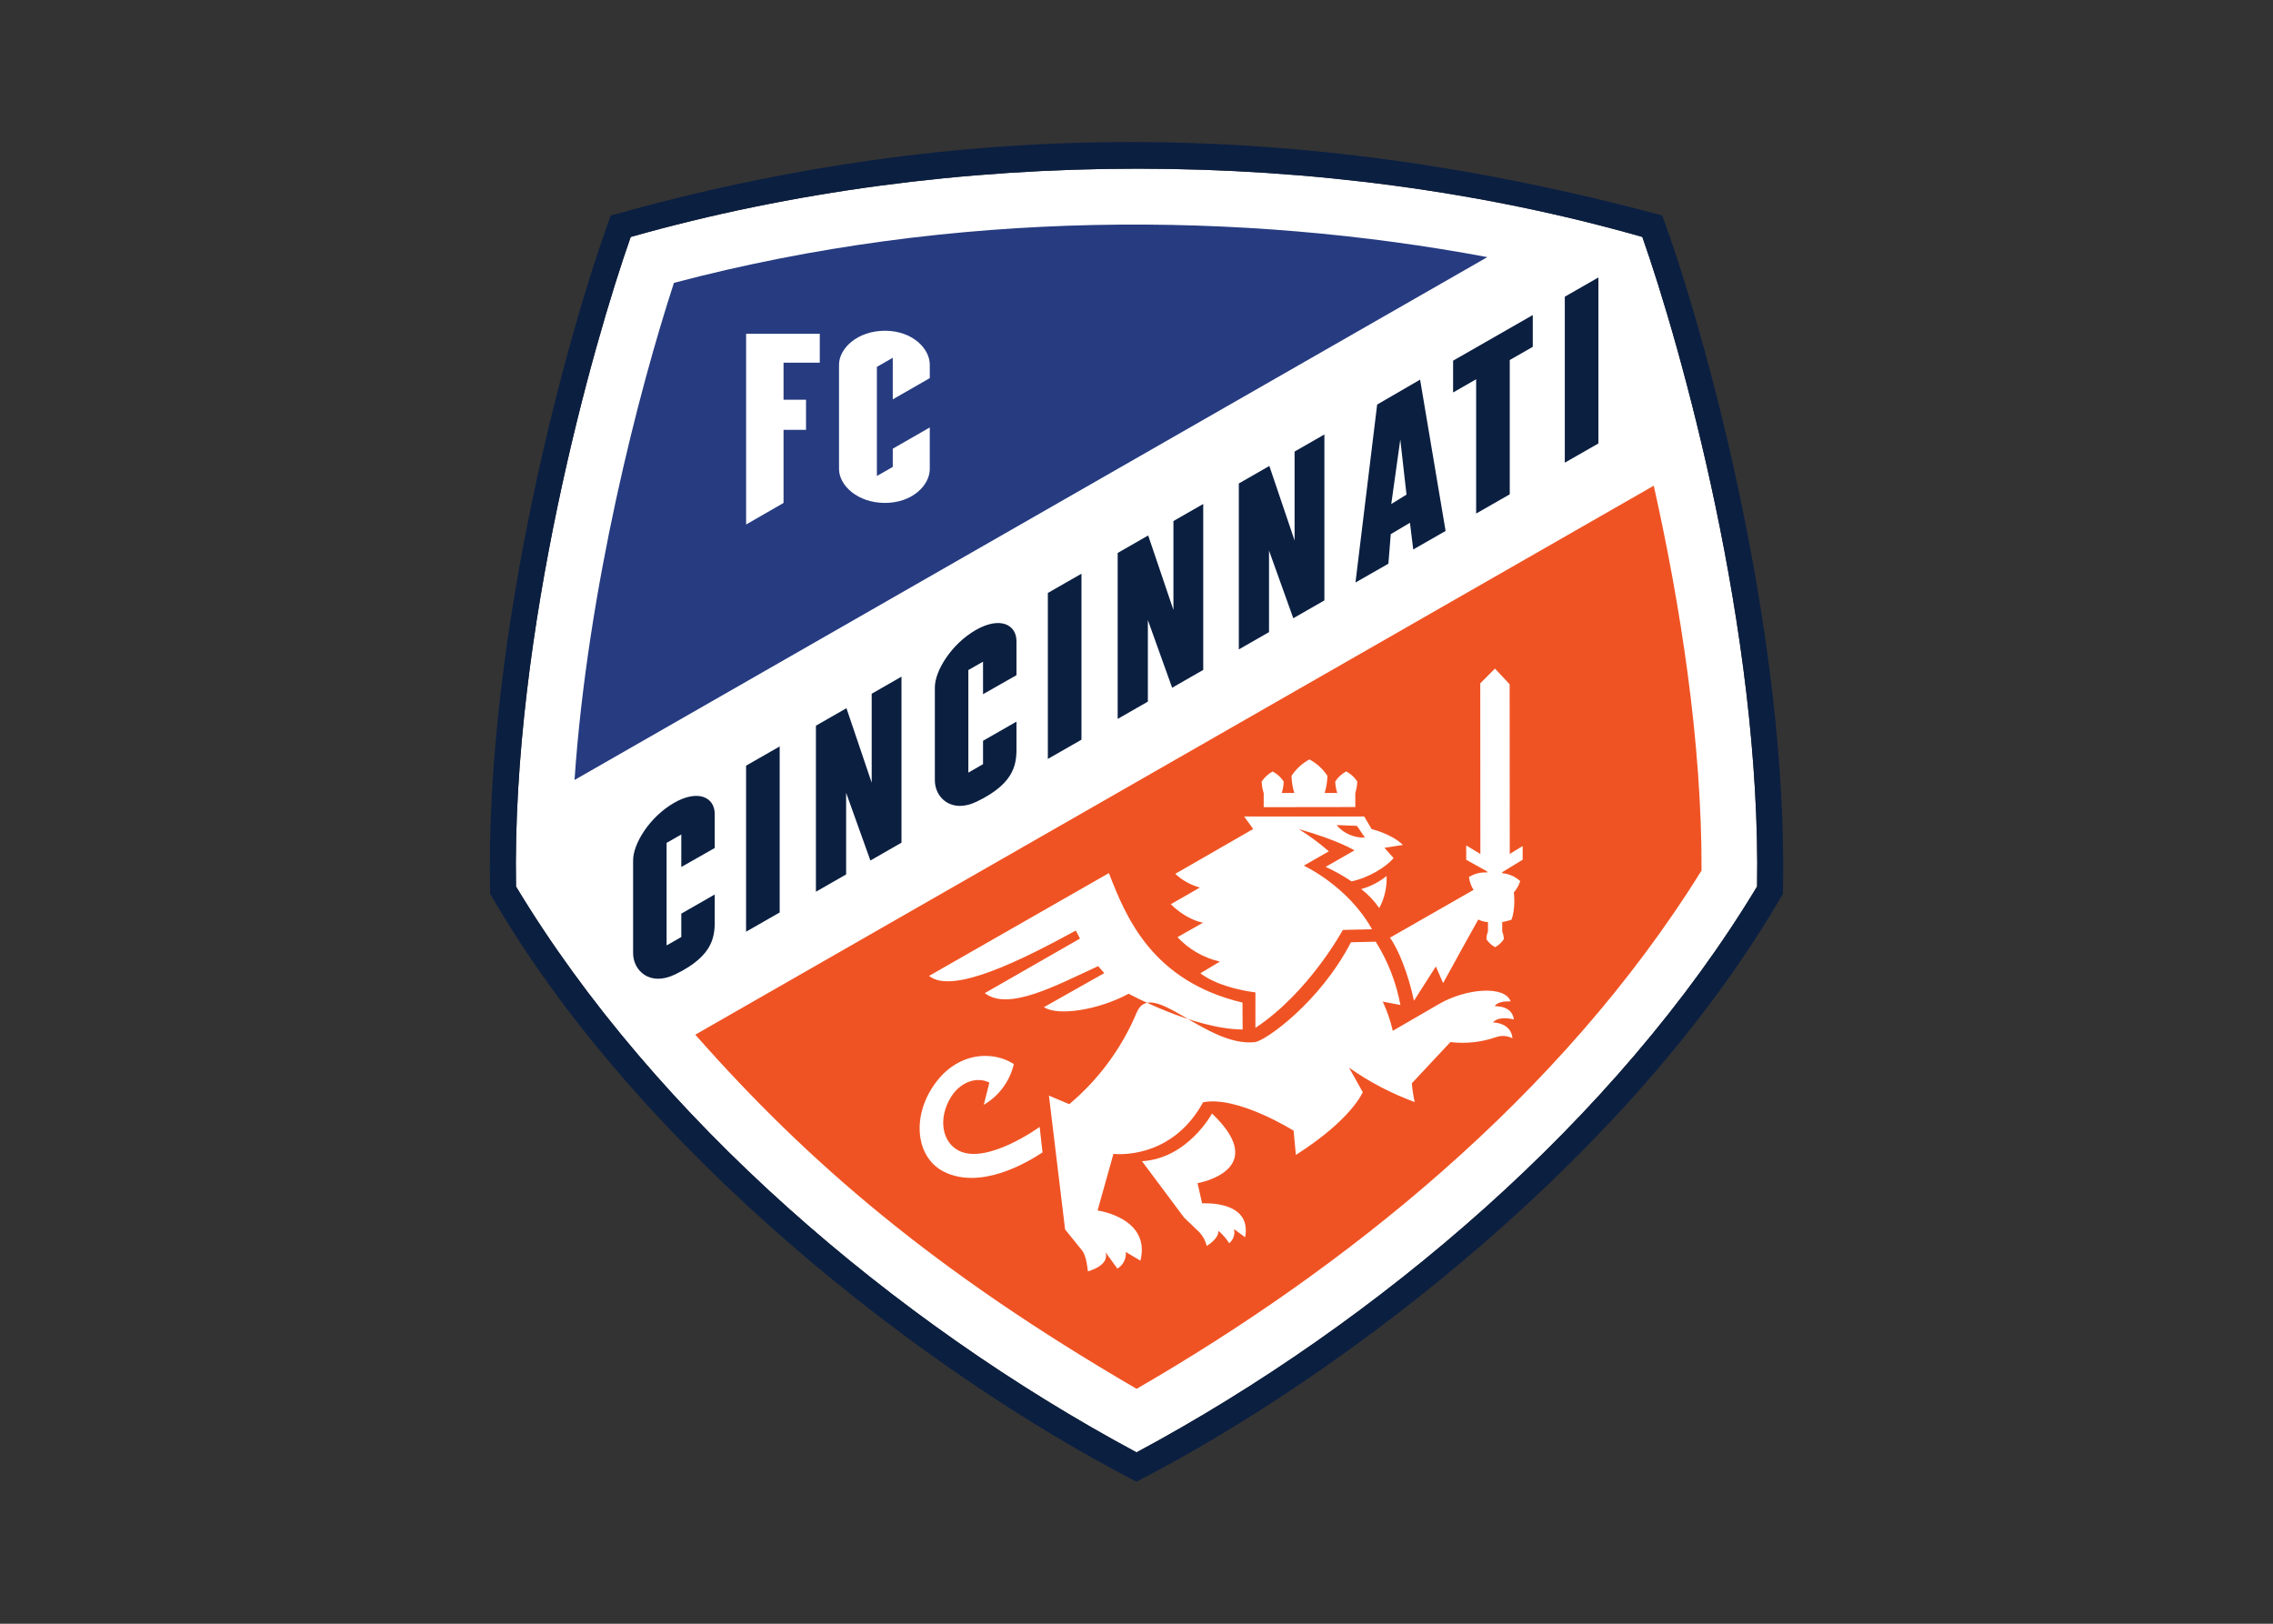
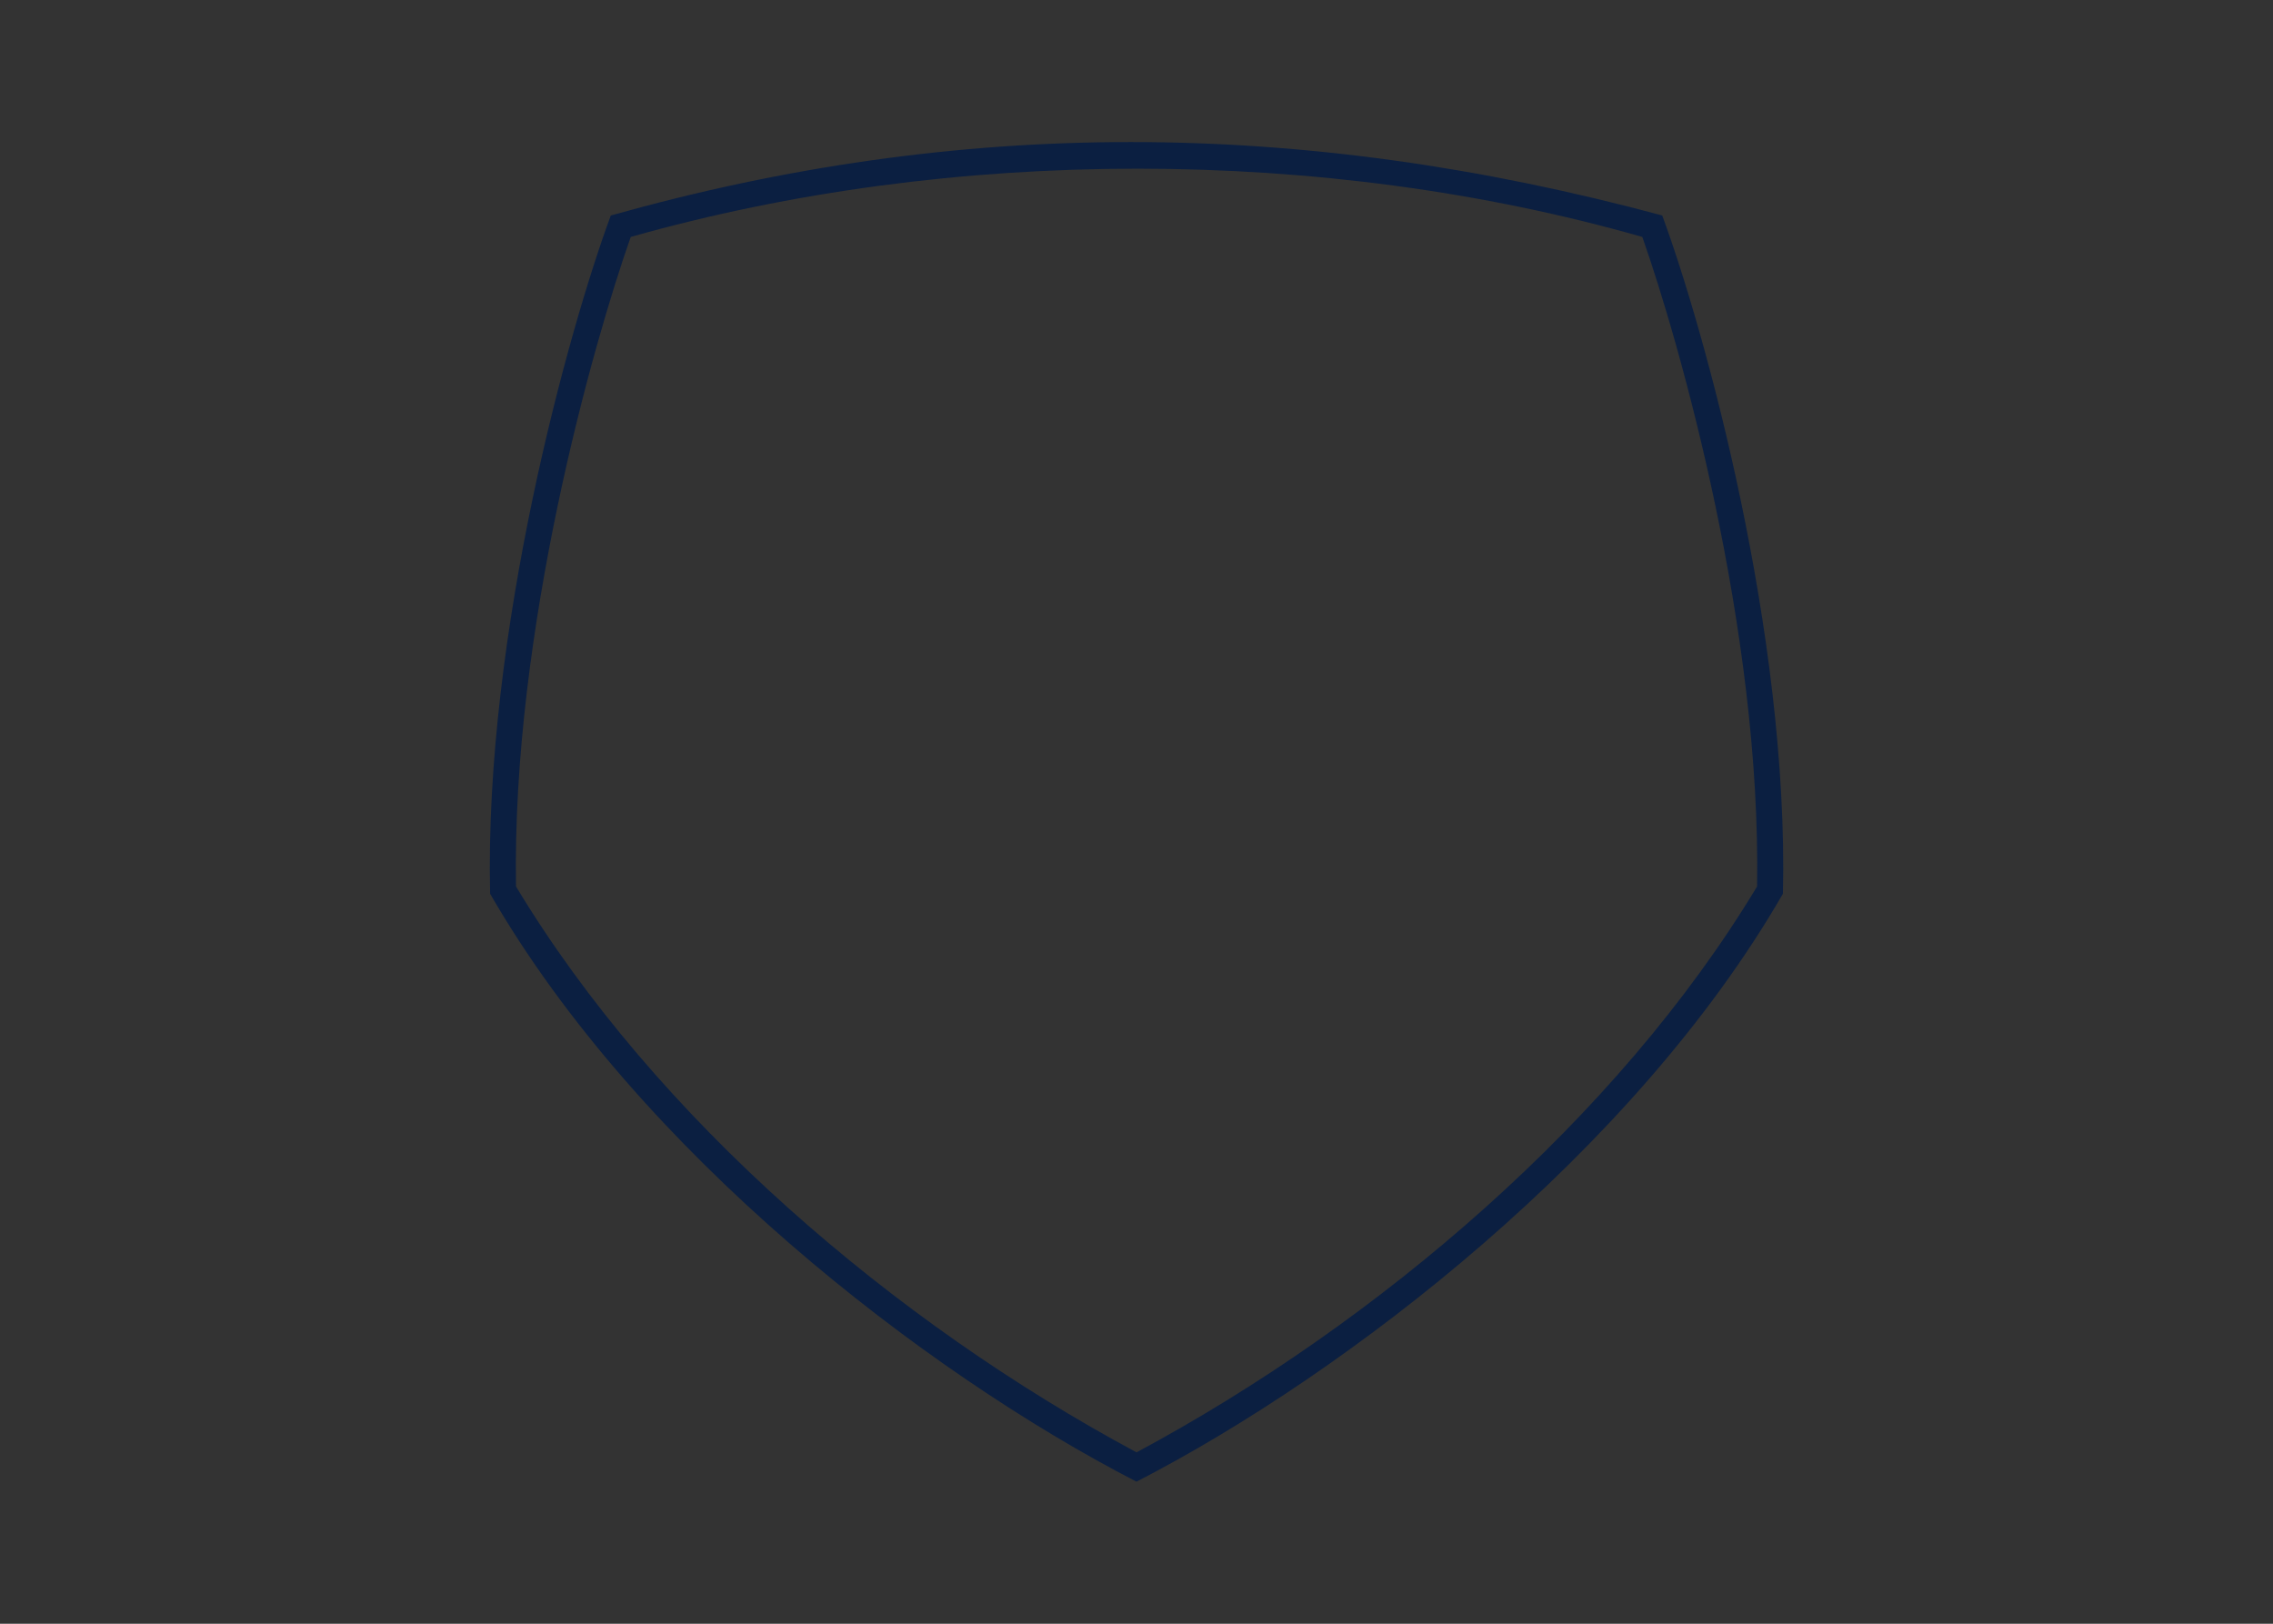
<svg xmlns="http://www.w3.org/2000/svg" version="1.1" id="katman_1" x="0px" y="0px" viewBox="0 0 560 400" style="enable-background:new 0 0 560 400;" xml:space="preserve">
  <rect x="0" y="0" width="560" height="400" fill="#333333" stroke="none" />
  <style type="text/css">
	.st0{fill-rule:evenodd;clip-rule:evenodd;fill:#FFFFFF;}
	.st1{fill-rule:evenodd;clip-rule:evenodd;fill:#0B1F41;}
	.st2{fill-rule:evenodd;clip-rule:evenodd;fill:#263B80;}
	.st3{fill-rule:evenodd;clip-rule:evenodd;fill:#F05323;}
</style>
-   <path class="st0" d="M404.62,58.37c9.23,26.17,29.35,97.08,28.27,160.01c-34.39,57.09-93.16,107.35-152.88,139.4  c-59.72-32.05-118.49-82.31-152.88-139.4c-1.08-62.93,19.03-133.85,28.26-160.01C234.58,35.95,326.07,35.95,404.62,58.37  L404.62,58.37z" />
  <path class="st1" d="M404.62,58.37c9.23,26.17,29.35,97.08,28.27,160.01c-34.39,57.09-93.16,107.35-152.88,139.4  c-59.72-32.05-118.49-82.31-152.88-139.4c-1.08-62.93,19.03-133.85,28.26-160.01C234.58,35.95,326.07,35.95,404.62,58.37  L404.62,58.37z M150.48,53.09c85.69-24.13,169.56-24.12,259.04-0.01c10.35,27.97,31.22,102.95,29.74,167.08  C402.61,283.73,332.13,338.16,280,365c-52.13-26.84-122.61-81.27-159.25-144.83C119.27,156.03,140.13,81.06,150.48,53.09  L150.48,53.09z" />
-   <path class="st1" d="M214.76,192.82l-6.22-18.36l-7.52,4.31v40.9l7.44-4.26V195.3l5.98,16.68l7.66-4.39v-40.9l-7.34,4.21V192.82z   M385.52,73.09v40.89l8.28-4.74V68.35L385.52,73.09L385.52,73.09z M240.41,155.2c-6.05,3.47-10.11,10.11-10.09,14.17v22.88  c0,4.17,4,8.25,10.29,5.24c10.06-4.82,9.84-9.96,9.82-14.02v-5.7l-8.24,4.72v5.76l-3.62,2.08v-25.26l3.62-2.07v8.01l8.24-4.68v-8.39  C250.42,153.86,246.38,151.78,240.41,155.2L240.41,155.2z M166.07,197.78c-6.05,3.47-10.11,10.11-10.09,14.17l0,22.88  c0,4.17,4,8.25,10.29,5.24c10.06-4.82,9.84-9.96,9.82-14.02v-5.7l-8.24,4.72v5.76l-3.62,2.07v-25.26l3.62-2.07v8.01l8.24-4.68v-8.39  C176.07,196.44,172.03,194.36,166.07,197.78L166.07,197.78z M258.16,186.96l8.28-4.74v-40.89l-8.28,4.74V186.96L258.16,186.96z   M183.81,229.52l8.28-4.74v-40.9l-8.28,4.74V229.52L183.81,229.52z M358.01,96.68l5.67-3.25v33.08l8.28-4.74V88.69l5.67-3.25v-7.83  l-19.63,11.24V96.68z M289.1,150.27l-6.22-18.36l-7.52,4.31v40.88l7.44-4.26v-20.09l5.98,16.67l7.66-4.39v-40.88l-7.34,4.21V150.27  L289.1,150.27z M318.95,133.15l-6.22-18.36l-7.52,4.31v40.88l7.44-4.26v-20.09l5.98,16.67l7.66-4.39v-40.88l-7.34,4.21V133.15  L318.95,133.15z M339.29,99.66l-5.34,43.84l8.11-4.64l0.58-7.27l4.73-2.81l0.81,6.58l7.97-4.56l-6.28-37.28L339.29,99.66  L339.29,99.66z M342.77,124.16l2.22-15.88l1.53,13.57L342.77,124.16L342.77,124.16z" />
-   <path class="st2" d="M366.44,63.34l-224.89,128.8c3.2-47.1,15.86-96.04,24.49-122.46C235.21,51.41,306.17,52.05,366.44,63.34  L366.44,63.34z M193.04,89.35v9.12h5.54v7.42h-5.54v18.01l-9.22,5.31V82.23h18.15v7.12L193.04,89.35L193.04,89.35z M229.07,105.3  v10.22c0,4.06-4.36,8.37-11.03,8.37c-6.77,0-11.33-4.31-11.33-8.37V89.85c0-4.06,4.56-8.37,11.33-8.37c6.67,0,11.03,4.31,11.03,8.37  v3.3l-9.12,5.23l0-10.24l-3.91,2.24v26.88l3.91-2.24l0-4.49L229.07,105.3z" />
-   <path class="st3" d="M171.3,254.89l236.14-135.24c6.5,29.07,11.88,63.02,11.77,94.8c-34.89,56.15-88.69,98.5-139.19,127.68  C229.92,312.96,199,286.27,171.3,254.89L171.3,254.89z M335.36,219.01c2.29-0.62,4.42-1.72,6.25-3.21c0.12,2.75-0.5,5.47-1.8,7.89  C338.57,221.92,337.07,220.34,335.36,219.01z M288.45,222.75l7.17-4.11c-2.27-0.61-4.35-1.77-6.06-3.38l19.19-11.04l-2.23-3.08  h29.58l1.83,3.1c0,0,4.9,1.15,7.7,3.91l-4.54,0.7l2.24,2.53c-1.7,2.11-6.13,4.88-10.36,5.74c-2.02-1.37-4.15-2.56-6.37-3.57  l7.1-4.07c0,0-4.11-2.54-13.7-5.23c2.6,1.63,5.07,3.46,7.39,5.47l-6.17,3.53c0,0,10.85,4.98,16.81,15.67l-7.19,0.16  c0,0-8.33,15.4-21.54,24.13v-8.74c0,0-8.65-0.93-13.57-4.71l4.82-2.88c-4.01-0.91-7.65-3-10.45-6.02l6.32-3.58  C296.43,227.32,292.62,226.82,288.45,222.75L288.45,222.75z M329.28,203.25c1.73,2.05,4.31,3.19,6.99,3.08l-1.95-2.88L329.28,203.25  z M256.14,277.61l0.71,6.28c-4.25,2.81-15.34,9.14-24.19,4.81c-6.64-3.25-8.1-12.61-3.12-20.55c5.78-9.22,15.1-9.41,20.24-6.02  c-0.98,4.22-3.66,7.85-7.4,10.03l1.37-5.47c-3.13-1.58-7.19-0.15-9.51,3.65c-3.12,5.11-2.22,11,1.99,13.13  C243.22,286.99,256.14,277.61,256.14,277.61L256.14,277.61z M367.82,251.87c0,0,4.48-0.01,4.81,3.91c-1.21-0.63-2.62-0.75-3.92-0.33  c-3.65,1.29-7.54,1.72-11.38,1.26l-9.5,10.16c0.14,1.55,0.37,3.09,0.7,4.61c-5.73-2.1-11.17-4.95-16.16-8.46l3.37,6.02  c0,0-2.58,6.61-16.47,15.47l-0.56-5.97c0,0-13.88-8.71-22.31-6.99c-7.96,14.52-22.08,12.7-22.08,12.7l-3.91,13.95  c0,0,13.17,1.79,10.56,12.36l-3.61-2.15c0.16,1.65-0.64,3.26-2.07,4.11l-2.93-4.05c1.12,3.35-4.34,4.72-4.34,4.72  s-0.27-3.64-1.38-5.09l-4.23-5.23l-3.98-32.97l5.01,2.11c7.26-6.1,12.95-13.84,16.61-22.58c3.66-8.74,17.04,8.65,29.17,7.29  c2.55-0.36,15.88-9.68,23.62-24.6l6.1-0.14c2.99,4.77,5.05,10.06,6.08,15.59l-4.35-0.82c1.08,2.3,1.91,4.72,2.47,7.19l11.28-6.54  c6.73-3.95,16.35-4.7,17.76-0.7c0,0-3.15-0.25-3.91,1.19c0,0,4.28-0.31,4.7,3.26C372.96,251.14,369.34,250.11,367.82,251.87  L367.82,251.87z M306.76,304.79l-2.73-2c0.29,1.29-0.17,2.64-1.19,3.48c-0.72-1.15-1.61-2.19-2.66-3.06c0.08,2.04-2.9,3.72-2.9,3.72  c-0.28-1.28-0.91-2.45-1.81-3.4l-3.76-3.6l-10.36-13.88c11.29-0.65,17.25-11.74,17.25-11.74c14.71,13.99-3.56,17.16-3.56,17.16  l1.13,4.98C296.16,296.46,308.53,295.53,306.76,304.79L306.76,304.79z M342.44,231c2.01,2.7,4.52,8.87,5.92,15.53l5.39-8.45  l1.79,4.1c3.54-6.48,6.89-12.49,8.66-15.66c0.74,0.37,1.56,0.59,2.39,0.63v2.34c-0.25,0.59-0.38,1.23-0.38,1.88  c0.54,0.82,1.28,1.5,2.14,1.96c0.87-0.46,1.6-1.14,2.14-1.96c0-0.65-0.13-1.28-0.39-1.88v-2.34c0.69-0.11,1.44-0.34,2.26-0.56  c1.1-2.72,0.61-6.74,0.61-6.74c0.7-0.82,1.23-1.77,1.57-2.79c-1.23-1.13-2.79-1.82-4.45-1.96v-0.23l5.05-3.08v-3.37l-3.18,1.94  l-0.03-41.8l-3.62-3.86l-3.62,3.64l0.03,42.04l-3.49-2.12v3.54l5.15,2.86l-0.02,0.28c-1.56-0.12-3.11,0.27-4.44,1.11  c0.12,1.13,0.51,2.21,1.12,3.17L342.44,231L342.44,231z M272.06,239.72l-14.85,8.38c3.3,2.29,13.47,0.72,20.85-3.3  c0,0,16.07,8.74,28.09,8.81c0,0-0.04-6.63-0.04-6.63c-22.18-5.27-28.67-20.89-32.91-31.9l-44.31,25.33  c5.72,4.64,22.7-3.83,36.16-11.17c0.3,0.6,0.65,1.26,1.03,1.97l-23.46,13.44c5.84,4.52,17.69-1.95,27.93-6.65  C271.03,238.58,271.55,239.16,272.06,239.72L272.06,239.72z M334.39,192.51c-0.68-1.04-1.62-1.89-2.72-2.48  c-1.1,0.59-2.03,1.44-2.71,2.49c0.03,0.96,0.2,1.91,0.5,2.83l-3.1,0c0.42-1.37,0.64-2.79,0.68-4.22c-1.12-1.7-2.64-3.09-4.43-4.05  c-1.79,0.96-3.31,2.36-4.42,4.05c0.04,1.43,0.27,2.85,0.69,4.22l-3.1,0c0.3-0.91,0.46-1.87,0.49-2.82  c-0.68-1.04-1.62-1.89-2.72-2.48c-1.1,0.59-2.03,1.44-2.71,2.49c0.03,0.96,0.2,1.91,0.5,2.83h0l0,3.47l22.57-0.03l0-3.47  C334.2,194.43,334.36,193.47,334.39,192.51L334.39,192.51z" />
</svg>